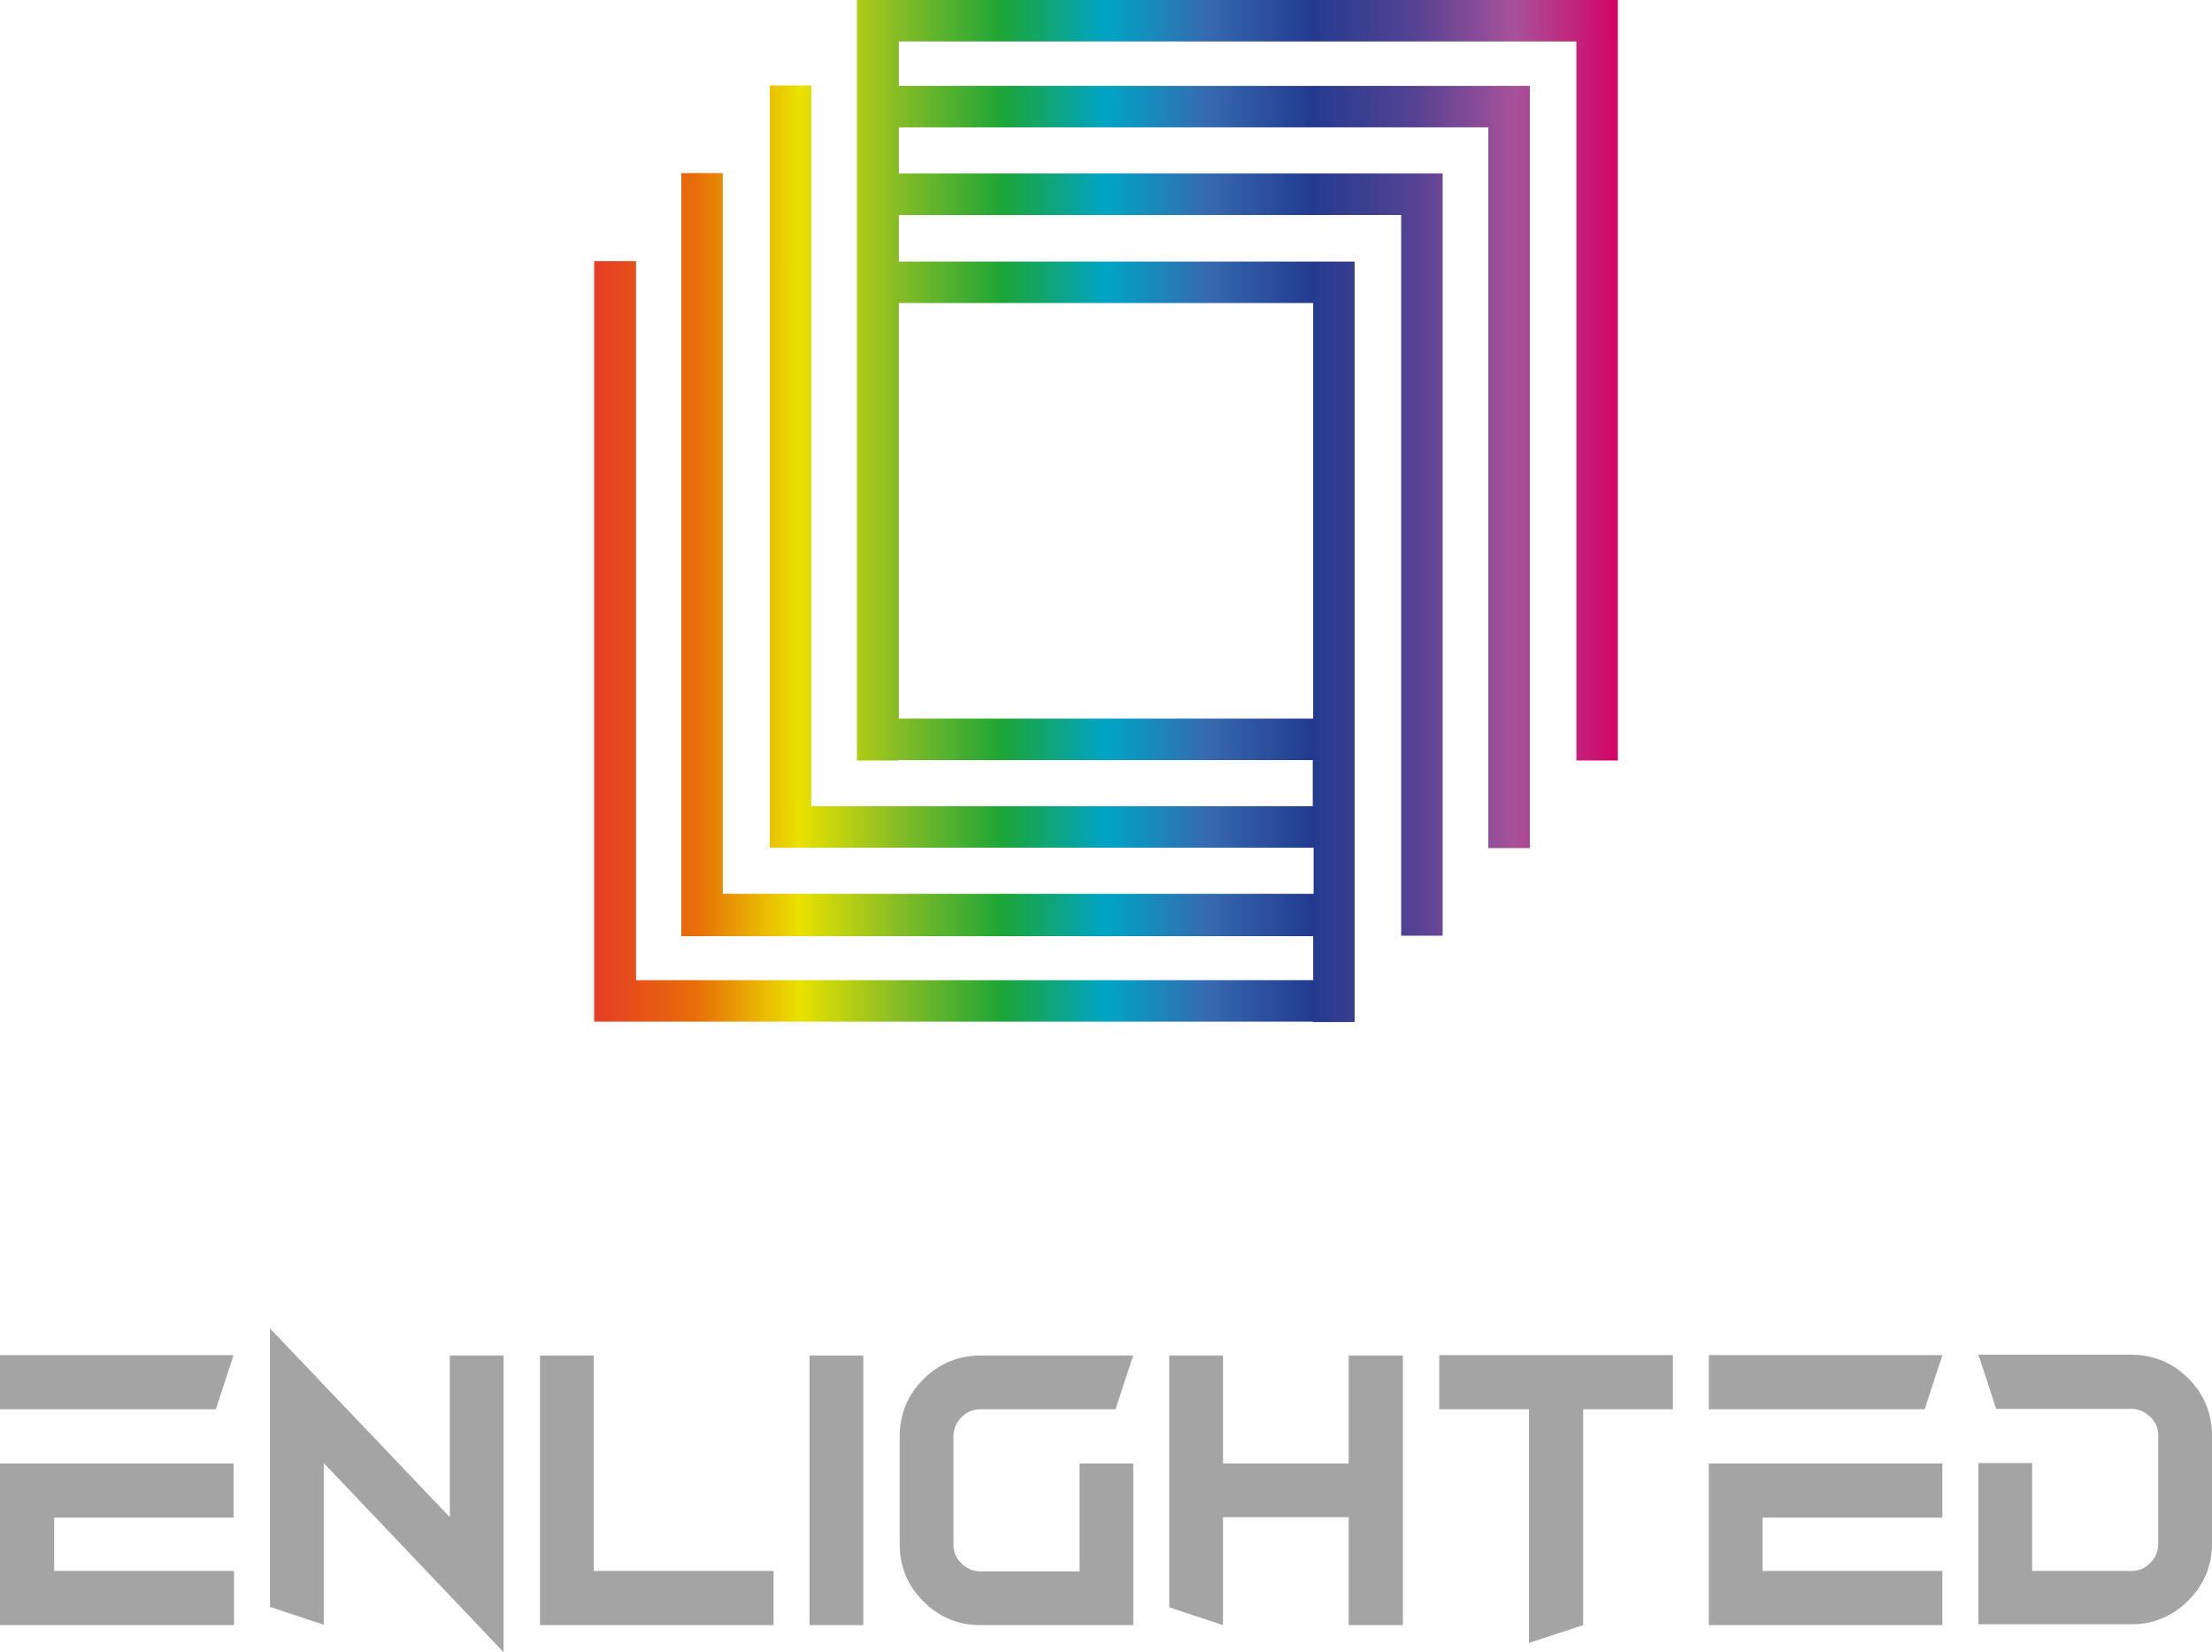
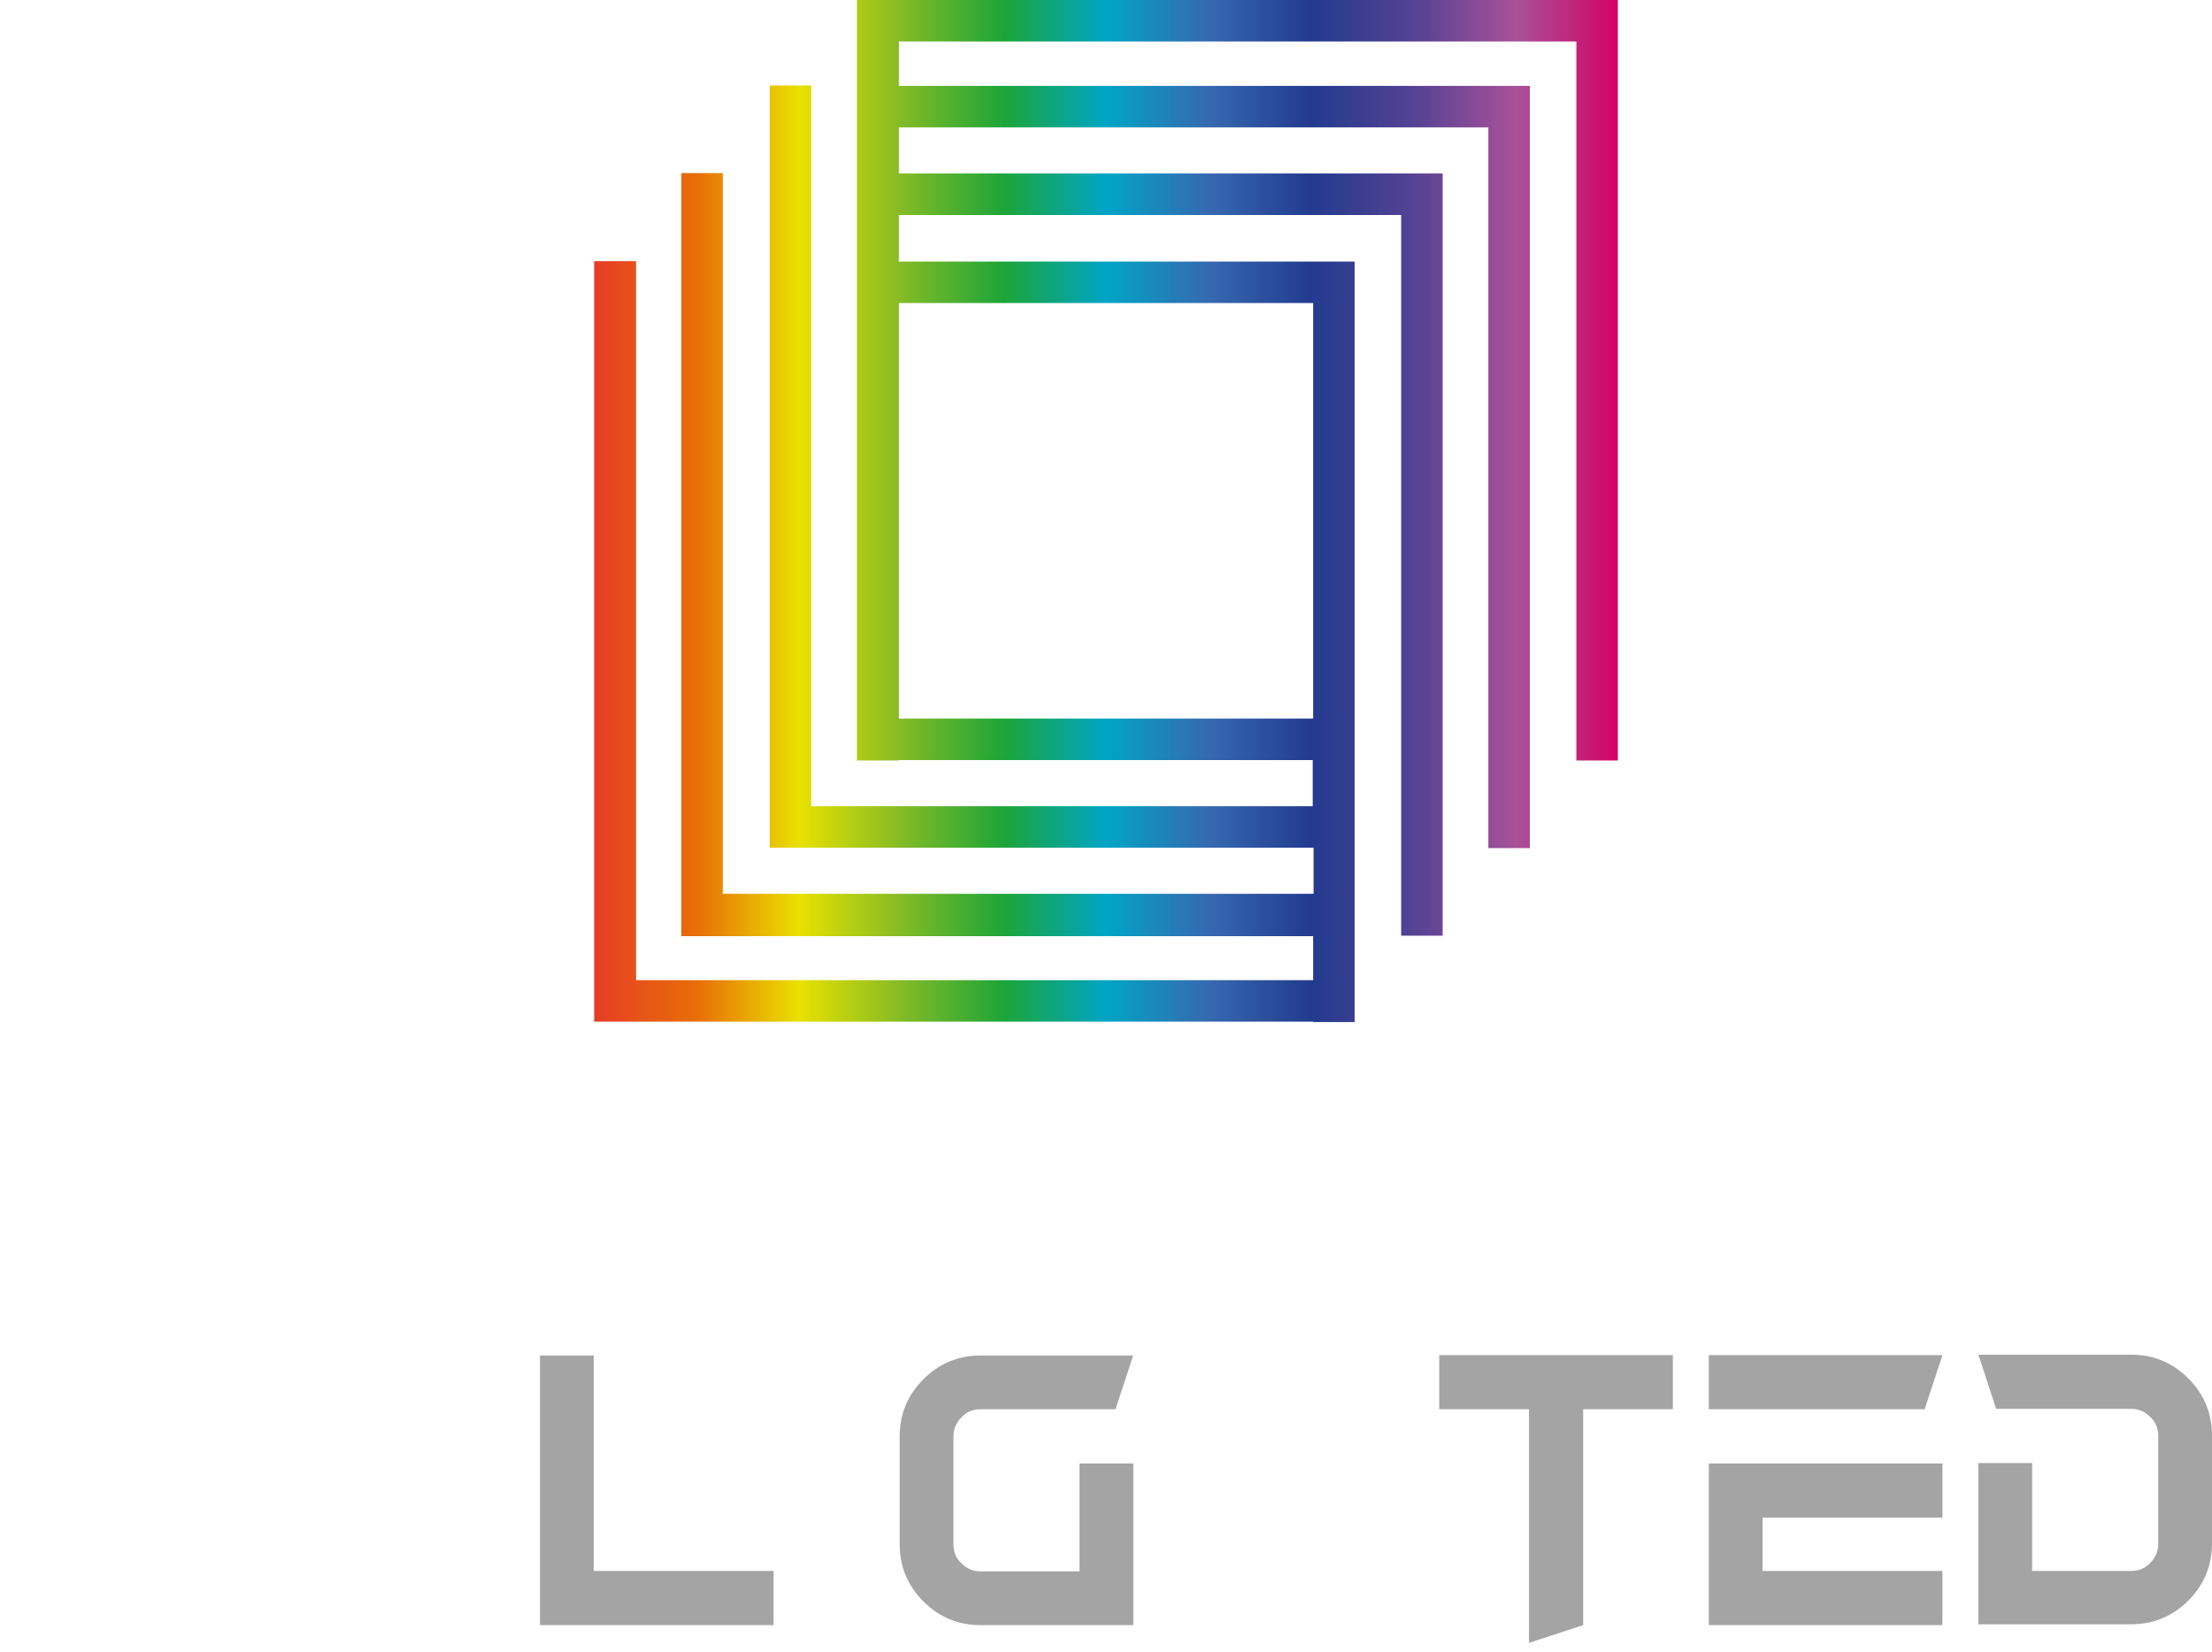
<svg xmlns="http://www.w3.org/2000/svg" version="1.1" id="Laag_1" x="0px" y="0px" viewBox="14.6 66.2 522.7 390.4" style="enable-background:new 14.6 66.2 522.7 390.4;" xml:space="preserve">
  <style type="text/css">
	.st0{fill:url(#SVGID_1_);}
	.st1{fill:#A5A4A4;}
	.st2{fill:#575756;}
</style>
  <linearGradient id="SVGID_1_" gradientUnits="userSpaceOnUse" x1="155.048" y1="186.933" x2="396.952" y2="186.933">
    <stop offset="0" style="stop-color:#E63D26" />
    <stop offset="0.1" style="stop-color:#E86E08" />
    <stop offset="0.2" style="stop-color:#E9E100" />
    <stop offset="0.3" style="stop-color:#83BB26" />
    <stop offset="0.4" style="stop-color:#1CA538" />
    <stop offset="0.5" style="stop-color:#00A5C5" />
    <stop offset="0.6" style="stop-color:#3669B0" />
    <stop offset="0.7" style="stop-color:#233B8F" />
    <stop offset="0.8" style="stop-color:#544293" />
    <stop offset="0.9" style="stop-color:#A85199" />
    <stop offset="1" style="stop-color:#D30365" />
  </linearGradient>
  <path class="st0" d="M387.1,66.2H227h-8.4h-1.5V236v9.8v0.1h9.8v-0.1h97.9v10.9H206.3V86.4h-9.8v170.3l0,9.8h128.5v10.9H185.4V107.1  h-9.8v170.5v9.2v0.6h149.3v10.4H164.9V127.9H155v169.9v9.8l0,0h9.8l0,0h160.1v0.1h9.8v-0.1v-9.8v-160V128h-9.8H227V117h118.7v170.3  h9.8V117v-9.3v-0.5H227V96.3h139.3v170.3h9.8V96.3v-9.4v-0.4H227V76h160.1v169.9h9.8V76v-9.8H387.1z M324.9,137.8V236H227v-98.2  H324.9z" />
  <g>
-     <path class="st1" d="M65.6,399.2h-51v-12.8h55.2L65.6,399.2z M27.4,437.4h42.5v12.8H14.6v-38.2h55.2v12.8H27.4V437.4z" />
-     <path class="st1" d="M91.1,411.9v38.2l-12.7-4.2v-65.8l42.5,44.6v-38.2h12.7v70.1L91.1,411.9z" />
    <path class="st1" d="M154.9,437.4h42.5v12.8h-55.2v-63.7h12.7V437.4z" />
-     <path class="st1" d="M218.6,450.2h-12.7v-63.7h12.7V450.2z" />
    <path class="st1" d="M282.4,386.4l-4.2,12.8h-31.9c-1.8,0-3.3,0.6-4.5,1.9c-1.2,1.2-1.9,2.7-1.9,4.5v25.5c0,1.8,0.6,3.3,1.9,4.5   c1.2,1.2,2.7,1.9,4.5,1.9h23.4v-25.5h12.7v38.2h-36.1c-5.3,0-9.8-1.9-13.5-5.6c-3.7-3.7-5.6-8.2-5.6-13.5v-25.5   c0-5.3,1.9-9.8,5.6-13.5c3.7-3.7,8.2-5.6,13.5-5.6H282.4z" />
-     <path class="st1" d="M303.6,424.7v25.5l-12.7-4.2v-59.5h12.7v25.5h29.7v-25.5h12.8v63.7h-12.8v-25.5H303.6z" />
    <path class="st1" d="M409.9,386.4v12.8h-21.2v51l-12.8,4.2v-55.2h-21.2v-12.8H409.9z" />
    <path class="st1" d="M469.4,399.2h-51v-12.8h55.2L469.4,399.2z M431.1,437.4h42.5v12.8h-55.2v-38.2h55.2v12.8h-42.5V437.4z" />
    <path class="st1" d="M482.1,411.9h12.7v25.5h23.4c1.8,0,3.3-0.6,4.5-1.9c1.2-1.2,1.9-2.7,1.9-4.5v-25.5c0-1.8-0.6-3.3-1.9-4.5   c-1.2-1.2-2.7-1.9-4.5-1.9h-31.9l-4.2-12.8h36.1c5.3,0,9.8,1.9,13.5,5.6c3.7,3.7,5.6,8.2,5.6,13.5v25.5c0,5.3-1.9,9.8-5.6,13.5   c-3.7,3.7-8.2,5.6-13.5,5.6h-36.1V411.9z" />
  </g>
</svg>